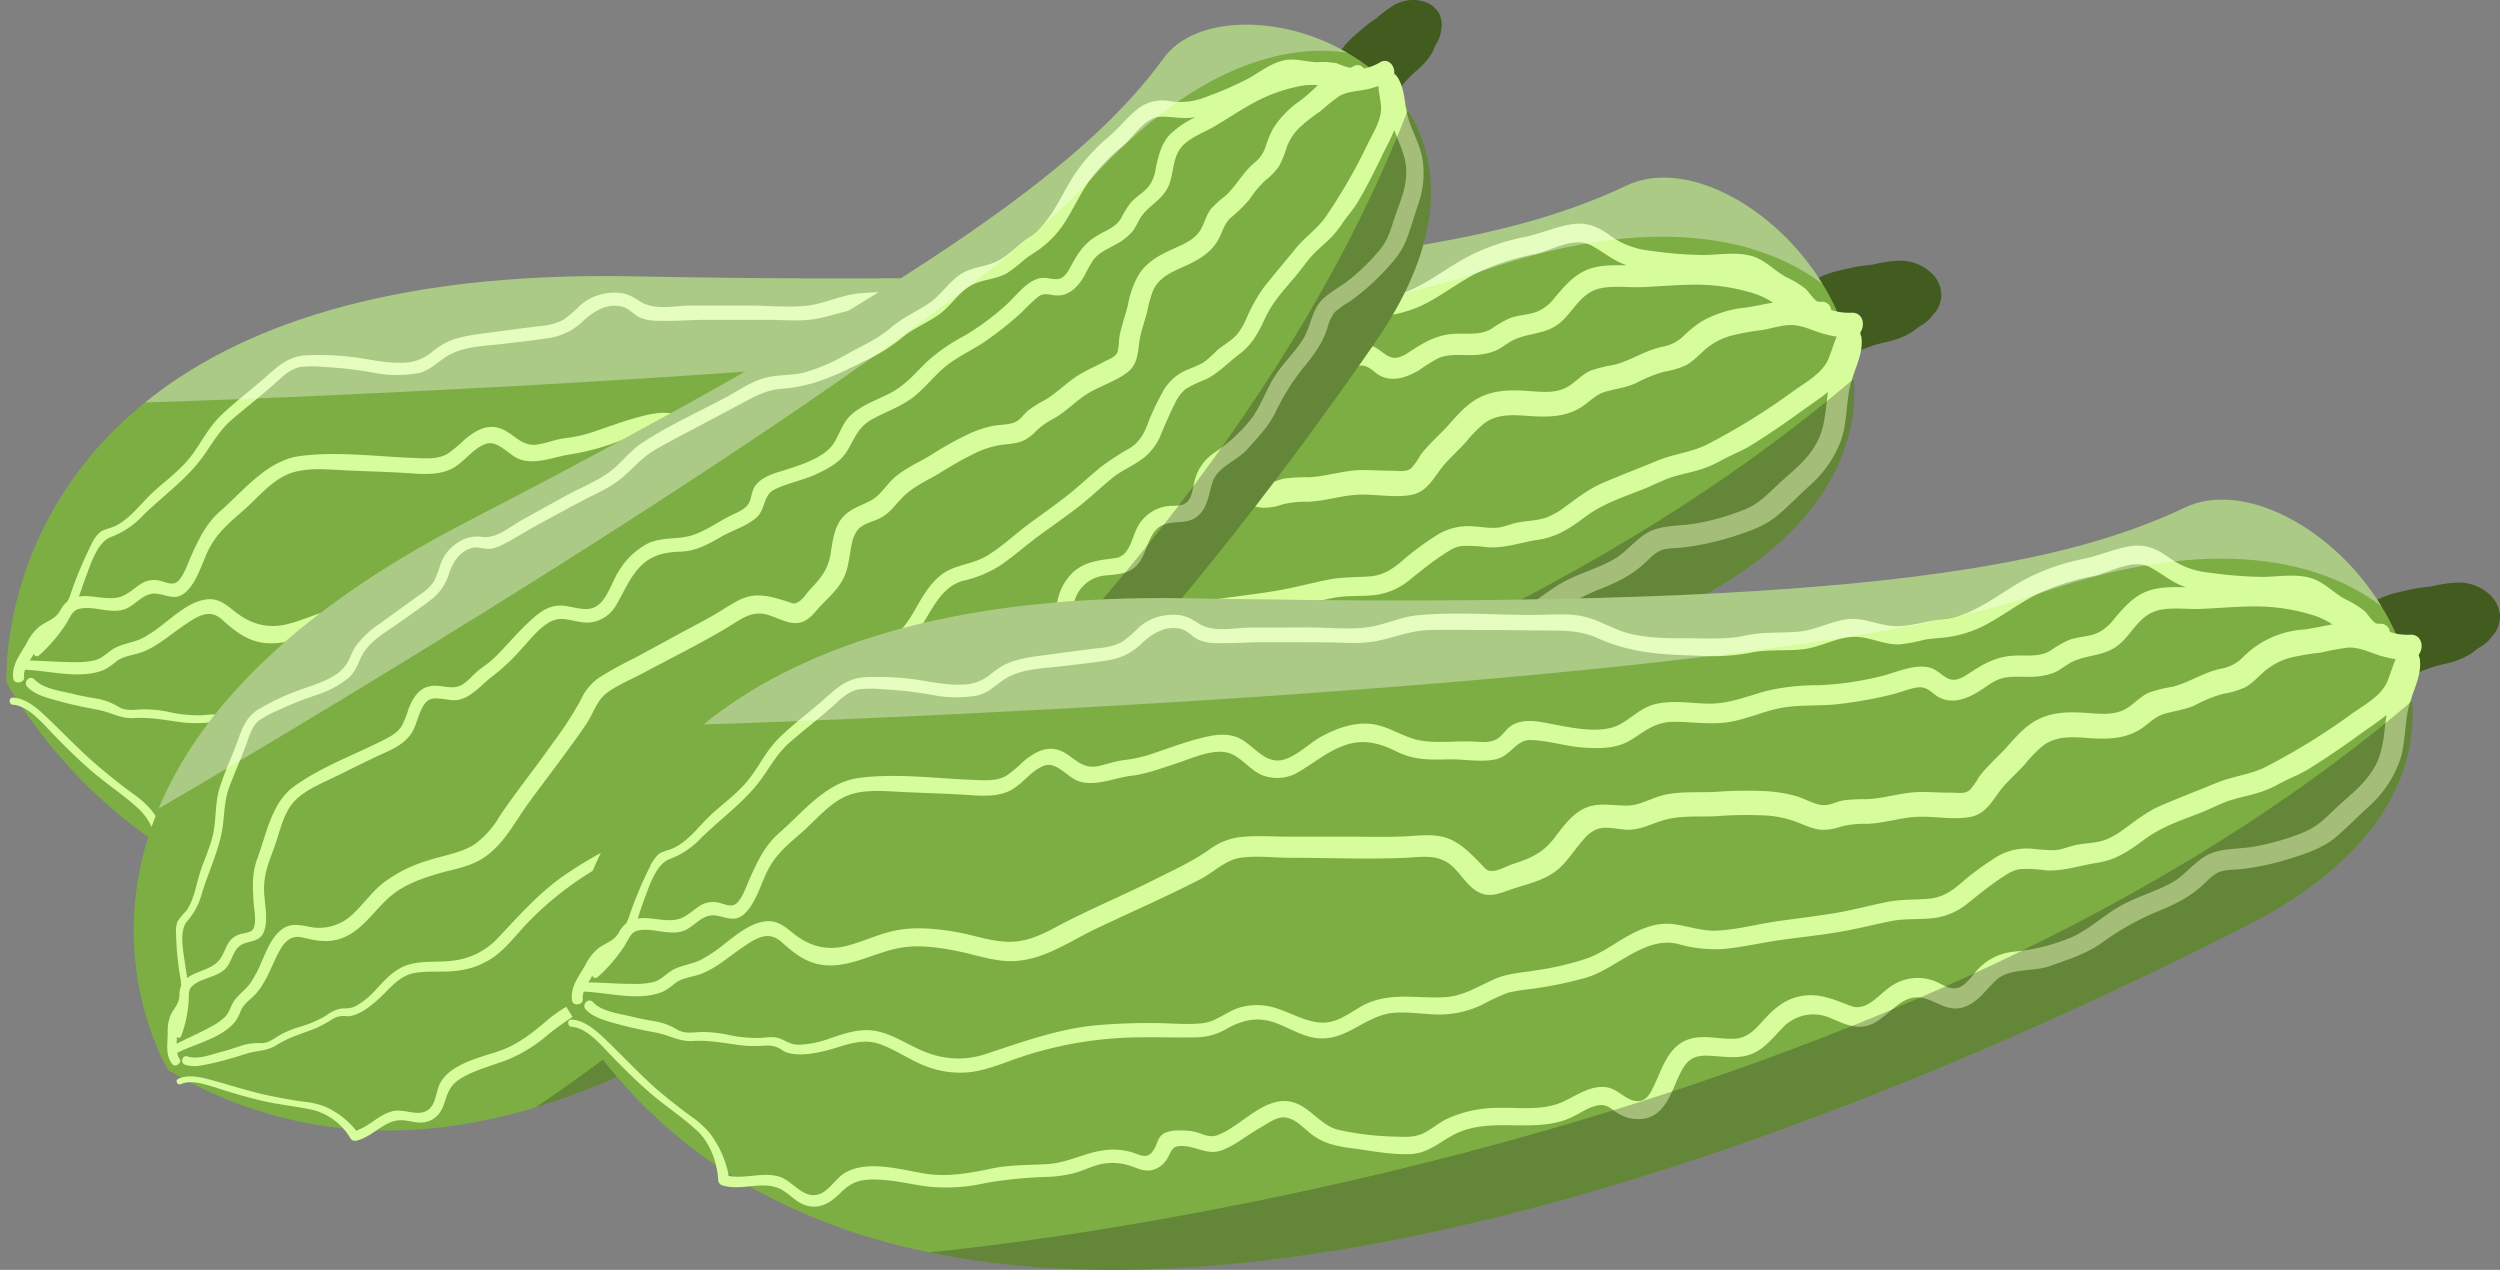
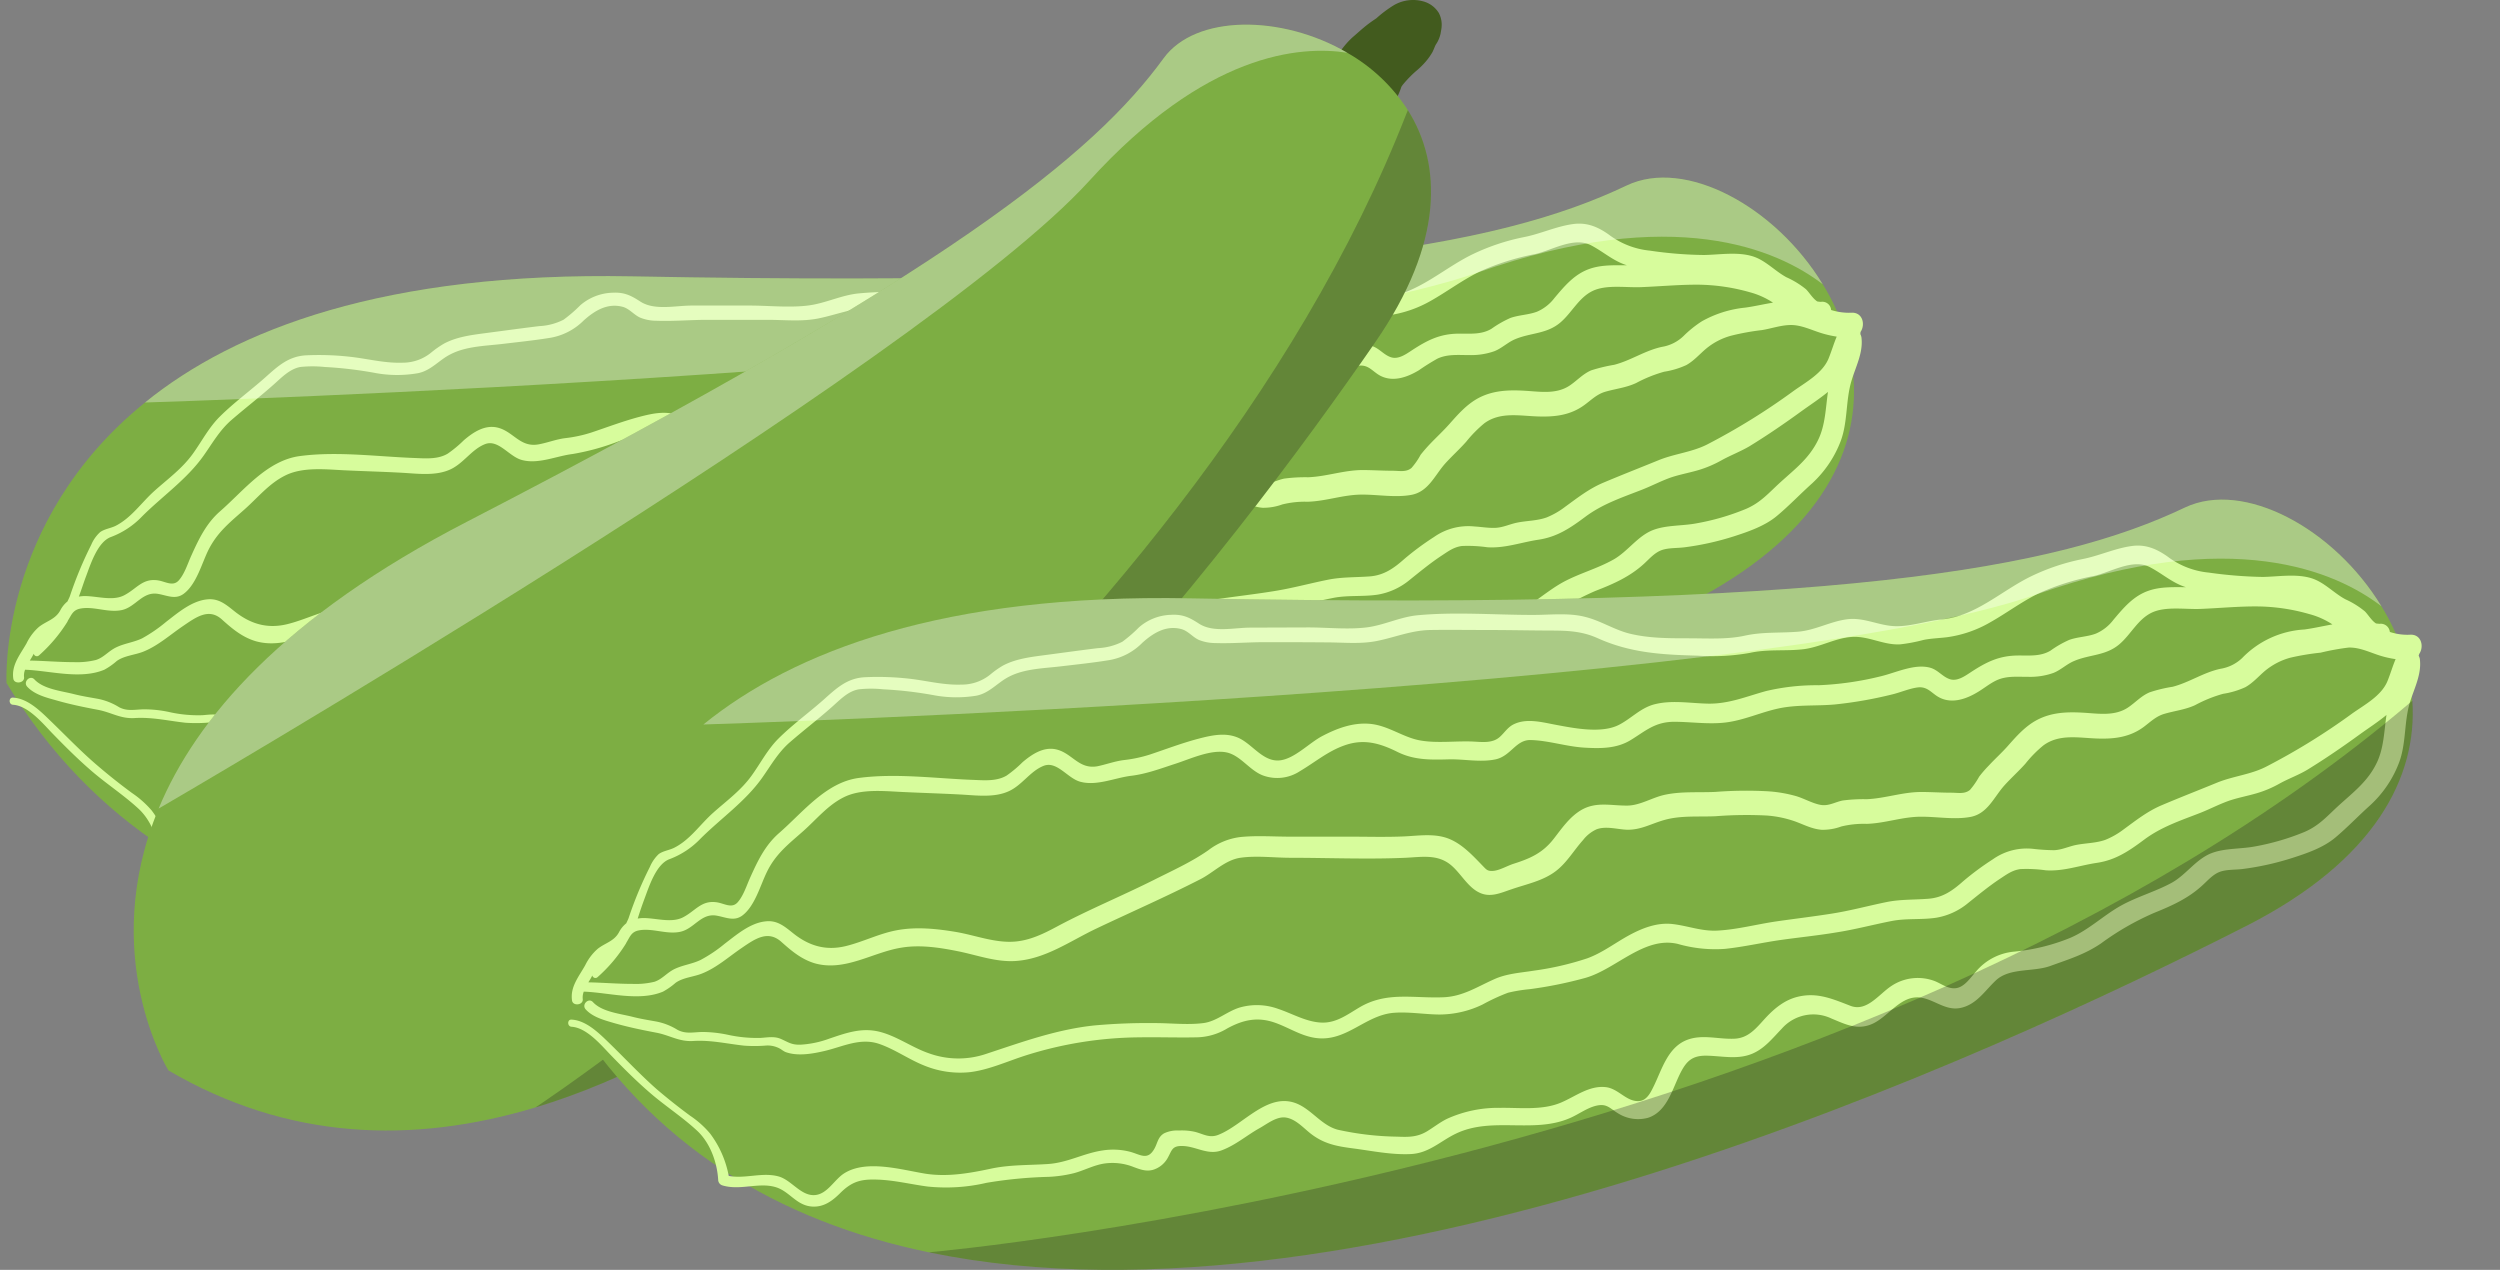
<svg xmlns="http://www.w3.org/2000/svg" width="63" height="32" viewBox="0 0 63 32" fill="none">
  <rect x="0" y="0" width="63" height="32" fill="#808080" stroke="none" />
  <g id="Layer 2">
    <g id="OBJECT">
-       <path id="Vector" d="M48.727 7.919a.75.75 0 0 0 .196-.487.78.78 0 0 0-.212-.512 1.15 1.15 0 0 0-.877-.35 3.5 3.5 0 0 0-.635.097c-.153.017-.306.032-.458.063s-.299.068-.444.1c-.32.081-.622.225-.888.423a1.14 1.14 0 0 0-.444.515c-.099.22-.118.467-.054.7.057.176.151.338.276.475.163.177.516.343.762.315.212-.007.42-.063.605-.165q.146-.093.272-.208l.044-.04q.035-.022.072-.041.264-.108.542-.174.18-.035.352-.098.189-.066.36-.173c.05-.034.096-.075.144-.11s.077-.05.117-.074a.9.9 0 0 0 .222-.199l-.013.018.018-.022a3 3 0 0 0 .105-.138z" fill="#425b1e" />
      <path id="Vector_2" d="M42.525 15.223c-6.492 3.304-22.136 10.505-33.176 8.225-3.79-.777-7.032-2.68-9.184-6.235 0 0-.236-4.062 3.49-7.07C5.93 8.297 9.704 6.847 15.917 6.964c16.36.311 21.868-.76 25.076-2.29 1.473-.7 3.746.525 4.94 2.489.449.719.715 1.536.777 2.381.133 1.91-.921 4.02-4.185 5.679" fill="#7dae43" />
      <path id="Vector_3" d="M46.886 8.365c.127-.19.052-.504-.236-.484a1.5 1.5 0 0 1-.506-.069.222.222 0 0 0-.258-.205 1 1 0 0 1-.09-.01c-.111-.07-.199-.222-.284-.307a2.2 2.2 0 0 0-.492-.302c-.3-.162-.537-.438-.87-.534-.38-.111-.817-.035-1.208-.028a10 10 0 0 1-1.365-.11 2.04 2.04 0 0 1-1.036-.405c-.272-.193-.548-.31-.888-.266-.431.055-.836.252-1.263.333-.437.088-.861.23-1.263.421-.757.362-1.41 1.017-2.277 1.099-.375.035-.776.175-1.153.17-.427-.007-.802-.234-1.24-.174-.436.06-.799.28-1.227.315-.46.036-.888 0-1.34.1s-.953.066-1.429.066c-.498 0-.998 0-1.485-.122-.384-.099-.722-.32-1.103-.417-.423-.111-.899-.049-1.332-.05-.954 0-1.94-.082-2.891.007-.444.04-.851.254-1.294.307-.48.058-.985 0-1.468 0h-1.453c-.414 0-.94.132-1.299-.101-.247-.161-.415-.24-.717-.222a1.3 1.3 0 0 0-.796.316q-.196.198-.42.363a1.5 1.5 0 0 1-.612.162c-.474.058-.945.123-1.418.185-.333.044-.681.095-.98.254a2.4 2.4 0 0 0-.32.222c-.204.17-.46.261-.725.261-.418.015-.8-.08-1.21-.135a7 7 0 0 0-1.22-.051c-.445.023-.71.268-1.03.554-.374.333-.792.636-1.148.99-.28.277-.456.626-.684.942-.27.372-.62.623-.958.925-.337.301-.585.683-.986.887-.124.061-.279.077-.39.159a.9.9 0 0 0-.223.318q-.315.627-.538 1.295c-.018.047-.041.088-.06.132a.7.7 0 0 0-.18.222c-.124.232-.35.27-.542.422-.13.115-.235.256-.31.412-.163.288-.383.544-.334.888.021.152.291.118.271-.037a.4.4 0 0 1 .026-.186c.622.023 1.393.253 1.997 0a1.7 1.7 0 0 0 .316-.222c.193-.135.45-.148.666-.233.371-.149.665-.417.998-.644.333-.226.657-.469.99-.161.256.23.51.443.851.543.759.21 1.45-.277 2.176-.396.48-.077.983 0 1.453.098.47.097.939.27 1.425.24.75-.05 1.364-.499 2.022-.812.878-.418 1.768-.805 2.635-1.249.333-.17.624-.486 1.006-.54.407-.06.851-.007 1.26 0 .965 0 1.94.043 2.903 0 .413-.02.811-.098 1.152.19.246.208.418.554.716.692.276.13.54 0 .806-.089.385-.132.797-.21 1.124-.465.275-.214.444-.517.678-.777a.9.9 0 0 1 .34-.268c.236-.088.513 0 .756.011.357.009.617-.152.95-.246.417-.118.86-.076 1.29-.096q.644-.048 1.288-.016.352.025.688.137c.233.081.45.202.7.222q.256.003.495-.084.316-.078.64-.068c.472-.014.907-.183 1.383-.18.398 0 .835.08 1.229.007.437-.08.592-.502.863-.8.17-.187.357-.355.524-.544q.203-.253.453-.46c.405-.297.897-.185 1.364-.172.425.013.813-.033 1.165-.294.179-.132.314-.273.533-.333.262-.074.511-.099.762-.215q.337-.181.705-.285.293-.045.561-.168c.196-.11.333-.275.502-.416.184-.152.399-.263.63-.325q.38-.095.769-.14c.233-.037.462-.119.699-.128.28-.012.537.121.799.202q.192.06.391.09c-.075.176-.127.36-.206.554-.153.37-.57.592-.881.815a16.6 16.6 0 0 1-2.184 1.352c-.383.193-.82.23-1.22.394-.465.19-.937.374-1.4.57-.356.152-.636.374-.948.6a2 2 0 0 1-.47.271c-.241.087-.5.081-.748.132-.188.039-.353.123-.547.131-.175.007-.352-.025-.526-.035a1.5 1.5 0 0 0-1.017.265 7 7 0 0 0-.749.554c-.26.231-.511.411-.868.439-.358.027-.702.013-1.056.084-.469.094-.928.222-1.402.294-.455.073-.914.125-1.37.192-.496.072-.993.206-1.495.233-.398.021-.741-.12-1.127-.165s-.761.1-1.102.286c-.34.186-.676.444-1.054.58q-.652.215-1.332.306c-.346.058-.695.075-1.02.223-.423.19-.785.429-1.263.45-.76.033-1.435-.154-2.127.256-.286.171-.561.38-.911.383-.395 0-.762-.222-1.126-.345a1.58 1.58 0 0 0-.973-.037c-.32.097-.587.352-.92.393-.396.049-.814 0-1.214 0a15 15 0 0 0-1.52.059c-.953.097-1.819.415-2.722.711a2.18 2.18 0 0 1-1.467-.01c-.429-.15-.82-.445-1.262-.548s-.838.044-1.242.18q-.347.127-.715.144c-.234.007-.307-.062-.499-.145-.16-.07-.333-.038-.499-.026a3.3 3.3 0 0 1-.85-.082 3 3 0 0 0-.611-.066c-.231 0-.422.06-.64-.053a1.6 1.6 0 0 0-.516-.208c-.208-.038-.413-.069-.618-.121-.314-.081-.768-.124-.999-.37-.111-.123-.295.06-.183.182.176.191.457.268.697.334.358.105.716.179 1.083.248.341.064.568.23.927.208.444-.027.845.07 1.28.118q.264.018.53 0a.63.63 0 0 1 .4.09 1 1 0 0 0 .106.065c.31.121.703.048 1.017-.027.45-.111.882-.333 1.353-.172.401.136.759.398 1.158.549.359.145.748.2 1.133.16.465-.056.915-.261 1.358-.405A9.7 9.7 0 0 1 14.646 18c.474-.008.948.011 1.422 0 .28-.004.552-.083.79-.229.397-.215.757-.292 1.19-.143.35.121.654.333 1.025.386.785.111 1.252-.581 1.989-.633.376-.027.75.04 1.126.044.381 0 .758-.087 1.1-.254q.31-.171.64-.296.271-.064.548-.089.714-.093 1.408-.287c.77-.222 1.476-1.053 2.32-.855.385.111.786.154 1.185.127.482-.049.954-.161 1.432-.229.457-.063.917-.11 1.373-.185.474-.074.934-.197 1.405-.29.373-.073.749-.025 1.124-.083.298-.051.578-.182.81-.378.262-.21.504-.41.785-.597.171-.111.31-.222.523-.25a3.5 3.5 0 0 1 .639.032c.444.03.853-.125 1.287-.19.474-.07.81-.299 1.186-.58.432-.321.909-.479 1.407-.673.23-.089.452-.204.682-.292s.506-.135.757-.209q.305-.091.584-.248c.23-.127.48-.222.703-.353.444-.272.888-.576 1.306-.88.222-.16.458-.314.673-.49-.06.41-.065.839-.25 1.214-.221.457-.576.725-.943 1.058-.297.269-.499.517-.877.678a6 6 0 0 1-1.243.362c-.351.068-.75.04-1.087.166-.396.149-.642.543-1.006.747-.406.229-.862.348-1.272.571-.444.245-.825.625-1.296.822-.45.184-.923.3-1.407.345a1.41 1.41 0 0 0-.966.507c-.132.146-.28.375-.485.411-.205.037-.383-.11-.555-.177a1.2 1.2 0 0 0-1.095.128c-.308.205-.614.653-1.018.499-.444-.168-.83-.345-1.316-.234-.339.076-.6.288-.83.537-.231.248-.422.504-.777.523-.402.023-.817-.12-1.207.032-.48.19-.624.73-.83 1.151-.084.174-.183.393-.404.39-.306 0-.5-.322-.819-.353-.413-.041-.753.234-1.11.39-.477.202-1.04.125-1.545.133a3.1 3.1 0 0 0-1.343.282c-.177.089-.333.213-.5.313-.245.145-.463.143-.74.131a7.3 7.3 0 0 1-1.501-.175c-.382-.101-.62-.444-.961-.624-.77-.394-1.412.512-2.06.758-.223.082-.377-.031-.585-.082a1.6 1.6 0 0 0-.399-.032.8.8 0 0 0-.375.072c-.155.094-.162.24-.24.383-.17.31-.352.153-.607.083a1.7 1.7 0 0 0-.69-.037c-.481.068-.888.31-1.383.343-.474.032-.944.017-1.412.117-.554.118-1.12.221-1.688.13-.597-.097-1.477-.359-2.035-.01-.245.155-.415.507-.716.548-.372.052-.608-.375-.945-.469-.414-.11-.839.07-1.254-.012a2.54 2.54 0 0 0-.47-1.07 2.5 2.5 0 0 0-.499-.443 15 15 0 0 1-.853-.677c-.418-.354-.791-.746-1.184-1.125-.256-.248-.582-.58-.96-.6-.112-.007-.112.173 0 .18.373.023.728.443.97.697.333.343.666.677 1.032.99s.802.6 1.164.935c.326.302.504.795.528 1.236a.15.15 0 0 0 .111.142c.444.133.904-.084 1.332.04.362.105.529.473.94.493.288.013.498-.147.693-.34.295-.293.521-.356.935-.341.434.015.843.12 1.272.176.494.05.993.018 1.477-.094a11 11 0 0 1 1.56-.15q.331-.015.65-.096c.267-.072.505-.206.778-.244.243-.031.49 0 .717.09.162.06.319.121.492.072a.62.62 0 0 0 .367-.294c.111-.192.111-.31.362-.307.353 0 .645.242.999.11.341-.12.635-.38.95-.554.201-.11.443-.314.684-.272.24.043.423.254.604.396.34.268.665.327 1.081.382.48.062.966.166 1.454.141.455-.022.741-.325 1.13-.513.914-.443 1.978.012 2.896-.401.21-.095.423-.254.649-.305.262-.06.332.066.534.187a.96.96 0 0 0 .77.119c.489-.161.615-.754.827-1.156.143-.274.286-.406.611-.41.402 0 .8.111 1.186-.048.311-.134.512-.392.74-.63a1.06 1.06 0 0 1 1.254-.258c.355.145.654.304 1.034.133s.666-.646 1.099-.666c.398-.015.7.348 1.11.268.409-.08.617-.433.901-.697.349-.325.941-.206 1.375-.364.458-.168.87-.29 1.278-.572.414-.303.861-.56 1.332-.764.456-.176.874-.36 1.233-.692.13-.121.26-.27.429-.333.17-.064.392-.05.575-.073a7 7 0 0 0 1.257-.279c.366-.118.776-.26 1.076-.51.3-.249.59-.554.888-.821.324-.298.573-.668.727-1.08.175-.477.12-1.013.266-1.501.105-.357.303-.718.252-1.102a.3.3 0 0 0-.028-.082.3.3 0 0 0 .005-.054M2.165 14.533c.118-.316.294-.876.629-1 .297-.111.565-.288.784-.517.514-.514 1.131-.936 1.554-1.535.222-.314.405-.64.699-.895.346-.3.711-.58 1.057-.888.202-.177.404-.397.678-.45q.308-.032.617 0 .655.035 1.3.156c.348.061.704.061 1.052 0 .333-.068.53-.333.82-.477.393-.203.877-.209 1.307-.26.402-.048.81-.09 1.209-.155a1.56 1.56 0 0 0 .838-.436c.27-.242.59-.444.975-.346.174.043.287.203.45.275.13.052.269.078.409.078.428.016.864-.024 1.292-.023h1.512c.43 0 .86.05 1.284-.037.455-.093.856-.264 1.332-.273s.97 0 1.455 0 .958.009 1.437.01c.48.003.877-.006 1.318.193.84.377 1.63.418 2.538.444.433.035.87.016 1.298-.056.454-.1.888-.04 1.347-.092.433-.049.834-.3 1.27-.312.402-.01.776.214 1.179.189a4 4 0 0 0 .585-.111c.196-.04.391-.042.589-.068.38-.051.747-.177 1.08-.368.41-.232.785-.515 1.209-.725.453-.207.93-.358 1.419-.451.426-.097.976-.444 1.406-.222.324.169.555.394.905.504-.317 0-.64-.015-.94.09-.383.134-.629.431-.882.73a1.1 1.1 0 0 1-.444.35c-.221.082-.456.081-.673.159a2.7 2.7 0 0 0-.472.27c-.258.157-.554.12-.84.124-.464.006-.776.165-1.157.413-.153.1-.35.245-.539.181-.19-.063-.3-.237-.503-.29-.397-.103-.867.133-1.251.222a7.7 7.7 0 0 1-1.554.222 5.4 5.4 0 0 0-1.323.147c-.49.133-.928.322-1.443.315-.444 0-.9-.093-1.341.01-.372.087-.6.359-.924.527-.434.222-1.122.085-1.58 0-.332-.062-.73-.174-1.059-.02-.16.074-.233.206-.356.32-.175.162-.42.135-.646.123-.45-.025-.929.048-1.371-.031-.443-.079-.816-.39-1.296-.422-.41-.026-.802.121-1.159.309-.332.172-.7.572-1.073.615-.423.048-.69-.405-1.04-.564-.325-.148-.685-.068-1.017.019-.415.11-.816.263-1.22.398a3.4 3.4 0 0 1-.657.14c-.23.03-.444.116-.666.156-.476.086-.639-.34-1.053-.427-.314-.066-.604.129-.83.323a3 3 0 0 1-.407.338c-.236.141-.53.123-.794.111-.963-.033-1.975-.177-2.933-.05-.828.111-1.412.87-2.006 1.389-.353.307-.54.704-.73 1.124-.089.197-.168.457-.314.62s-.333.03-.52 0c-.397-.062-.54.215-.861.378-.298.151-.693.01-1.015.017q-.06.003-.122.013c.061-.159.114-.33.178-.502m41.816-6.78a2.8 2.8 0 0 0-1.093.344 2.8 2.8 0 0 0-.463.372c-.149.144-.339.24-.544.273-.431.093-.783.344-1.203.452q-.295.049-.58.14c-.214.092-.355.258-.544.384-.333.222-.737.154-1.11.131-.414-.025-.812-.015-1.187.183-.293.157-.513.407-.73.652-.153.173-.325.332-.483.497a4 4 0 0 0-.244.28q-.096.179-.23.332c-.133.111-.296.073-.464.071-.253 0-.506-.016-.757-.018-.48 0-.912.163-1.383.182a4 4 0 0 0-.606.034c-.192.04-.352.145-.555.11-.201-.034-.411-.16-.617-.221a3.4 3.4 0 0 0-.69-.12q-.672-.037-1.343.014c-.42.02-.855-.017-1.268.072-.333.07-.636.277-.972.273-.403 0-.77-.103-1.14.111-.297.175-.49.463-.697.728-.277.357-.585.493-1.012.628-.156.05-.355.17-.517.18s-.168-.037-.28-.152c-.238-.247-.495-.52-.818-.654-.35-.145-.741-.084-1.11-.066-.493.024-.992.008-1.485.009h-1.417q-.63-.027-1.26.008a1.66 1.66 0 0 0-.803.333c-.427.298-.912.515-1.377.748-.806.406-1.64.75-2.44 1.175-.334.177-.667.344-1.048.377-.498.044-.999-.155-1.487-.24s-1.01-.138-1.51-.044c-.443.084-.84.291-1.272.398-.5.123-.927 0-1.331-.322-.214-.17-.4-.333-.69-.302-.39.038-.738.338-1.034.566a3.8 3.8 0 0 1-.603.415c-.206.1-.434.125-.642.222-.209.096-.322.262-.527.325a2 2 0 0 1-.555.054c-.37 0-.738-.033-1.11-.04q.036-.054.067-.11l.034-.062a.08.08 0 0 0 .097.061.1.1 0 0 0 .036-.02q.417-.37.712-.842l.018-.039c.083-.127.117-.256.299-.295.342-.072.71.111 1.06.034.349-.078.519-.474.91-.407.235.04.444.156.656-.01.312-.24.444-.75.61-1.09.228-.455.54-.697.911-1.027.333-.294.618-.652 1.021-.853.436-.222 1.011-.159 1.484-.135.472.023.967.035 1.45.062.4.021.86.09 1.237-.085.333-.155.534-.503.869-.635s.601.305.92.396c.416.12.877-.098 1.289-.148q.576-.098 1.123-.306c.366-.118.895-.367 1.286-.282.352.078.577.459.92.584a1.04 1.04 0 0 0 .922-.111c.377-.222.703-.503 1.124-.651.486-.172.887-.057 1.331.165.41.205.83.2 1.278.188.393-.011.806.083 1.193 0 .37-.078.512-.498.888-.488.444.013.887.165 1.343.191.408.025.816.03 1.174-.19.38-.231.61-.457 1.089-.46.444 0 .887.072 1.331.013s.863-.253 1.305-.35c.467-.1.942-.058 1.415-.099q.73-.075 1.442-.254c.212-.05.444-.153.655-.176.248-.028.347.16.547.26.322.159.68.026.964-.147q.225-.157.463-.29c.255-.12.532-.089.806-.09.215.006.428-.027.63-.098.19-.075.333-.222.52-.301.397-.168.798-.128 1.145-.424.285-.243.458-.62.804-.79s.842-.083 1.227-.099c.484-.019.967-.065 1.45-.062.437.006.87.07 1.289.19.208.055.406.144.586.263-.224.035-.469.094-.7.125" fill="#d7fc9c" />
      <path id="Vector_4" opacity=".35" d="M45.933 7.163c-1.14-.872-3.746-2.034-8.665-.305-7.085 2.483-33.614 3.285-33.614 3.285 2.277-1.846 6.05-3.296 12.263-3.179 16.36.311 21.867-.76 25.076-2.29 1.472-.7 3.746.525 4.94 2.489" fill="#fff" />
-       <path id="Vector_5" opacity=".28" d="M42.524 15.223C36.032 18.527 20.39 25.728 9.35 23.448c0 0 23.392-2.044 37.303-13.85.022-.016.043-.037.064-.054.127 1.91-.927 4.02-4.192 5.679" fill="#231f20" />
      <path id="Vector_6" d="M36.312.774A.63.63 0 0 0 36.26.33a.66.66 0 0 0-.36-.285.96.96 0 0 0-.785.092 3 3 0 0 0-.43.324c-.11.073-.213.146-.312.229-.1.083-.194.17-.291.252a2.1 2.1 0 0 0-.483.665.96.96 0 0 0-.119.555.87.87 0 0 0 .239.537c.113.107.247.189.394.239a.9.9 0 0 0 .686-.071c.153-.09.284-.215.38-.364q.069-.125.117-.26l.016-.048c.006-.015.024-.04.037-.058q.153-.186.333-.344a2 2 0 0 0 .222-.213q.113-.125.196-.271.033-.07.061-.141c.02-.047.038-.067.057-.1a.8.8 0 0 0 .088-.237V.85.826c.008-.043.016-.088.023-.143a1 1 0 0 0-.018.091" fill="#425b1e" />
      <path id="Vector_7" d="M34.653 8.629c-3.466 5.016-12.118 16.555-21.159 19.278-3.107.934-6.249.828-9.25-.933 0 0-1.792-2.898-.246-6.599.943-2.267 3.14-4.837 7.766-7.226 12.173-6.291 15.804-9.268 17.56-11.681.803-1.103 2.967-1.11 4.63-.136.617.35 1.14.846 1.524 1.443.855 1.357.92 3.33-.825 5.854" fill="#7dae43" />
-       <path id="Vector_8" d="M35.134 1.838c.018-.19-.163-.392-.366-.262q-.188.111-.4.15a.19.19 0 0 0-.203-.08.2.2 0 0 0-.07.032.4.4 0 0 1-.07.03 1.7 1.7 0 0 1-.333-.112 1.9 1.9 0 0 0-.484-.029c-.285 0-.57-.11-.853-.046-.325.07-.617.3-.901.461a9 9 0 0 1-1.048.456c-.292.122-.612.16-.925.111a1 1 0 0 0-.758.157c-.296.213-.516.52-.797.752a4.5 4.5 0 0 0-.76.814c-.415.567-.635 1.31-1.241 1.716-.262.175-.505.444-.777.585-.317.165-.683.147-.982.366-.298.218-.48.523-.776.719-.326.21-.654.351-.95.608-.294.256-.673.428-1.024.618a5 5 0 0 1-1.143.502c-.322.08-.658.05-.979.132-.353.09-.681.322-.998.493-.705.379-1.462.714-2.127 1.157-.312.209-.526.526-.832.743-.332.234-.725.39-1.08.583l-1.079.596c-.304.165-.638.472-.998.444a.86.86 0 0 0-.617.123 1.07 1.07 0 0 0-.46.555 3 3 0 0 1-.163.431c-.101.147-.233.27-.386.362q-.486.348-.97.701-.362.236-.622.58a2 2 0 0 0-.145.288.95.95 0 0 1-.433.474c-.303.177-.621.258-.947.382q-.479.181-.92.443c-.319.196-.414.482-.536.818-.144.396-.333.785-.452 1.186-.095.315-.085.644-.129.968-.05.382-.208.706-.333 1.062-.124.356-.157.736-.373 1.045a2 2 0 0 0-.222.272.8.8 0 0 0-.035.323q.016.588.12 1.168c.006.041 0 .08.009.12a.6.6 0 0 0-.044.24c0 .221-.15.338-.231.525a1.1 1.1 0 0 0-.065.427c0 .277-.064.555.111.785.077.104.262-.029.186-.134a.3.3 0 0 1-.056-.148c.467-.232 1.127-.37 1.467-.794q.088-.136.144-.289c.089-.177.274-.288.4-.438.214-.258.333-.575.475-.87s.301-.601.673-.514c.28.067.555.128.843.061.643-.147.957-.782 1.443-1.158.321-.249.724-.392 1.11-.507.384-.116.79-.165 1.136-.387.532-.333.805-.911 1.166-1.404.48-.658.98-1.297 1.442-1.97.178-.258.267-.606.526-.798.277-.207.625-.344.928-.507.71-.383 1.442-.74 2.135-1.158.298-.178.555-.396.925-.32.264.056.529.24.803.223.255-.015.4-.213.555-.386.23-.251.502-.473.642-.791.118-.268.123-.555.191-.84a.8.8 0 0 1 .143-.332c.14-.159.38-.201.563-.294.265-.134.394-.357.6-.555.26-.254.605-.4.913-.585q.455-.292.942-.526.27-.123.562-.173c.204-.033.412-.03.603-.118.126-.065.24-.153.333-.259q.202-.181.444-.305c.342-.199.595-.496.946-.682.294-.157.647-.276.908-.485.29-.233.236-.606.317-.935.05-.205.121-.403.17-.609q.048-.267.15-.519c.18-.38.587-.495.936-.666.319-.16.586-.348.741-.681.078-.169.122-.326.259-.46q.257-.21.476-.46.176-.27.408-.492.196-.151.343-.351.129-.243.204-.507a1.4 1.4 0 0 1 .333-.49q.243-.217.513-.399.222-.2.465-.374c.202-.12.444-.124.665-.168q.166-.032.325-.091c.014.16.05.317.067.488.036.333-.183.666-.324.952q-.463.972-1.072 1.862c-.205.296-.511.498-.739.776-.266.327-.54.65-.803.978q-.277.384-.46.82-.088.21-.231.387c-.142.16-.333.259-.498.396a3 3 0 0 1-.351.313q-.196.1-.402.179c-.28.115-.508.329-.642.6a6 6 0 0 0-.333.705c-.099.272-.213.504-.465.665a7 7 0 0 0-.743.482c-.309.256-.597.531-.917.776-.32.246-.622.458-.933.688-.333.251-.649.549-1.007.767-.285.175-.594.208-.897.333s-.52.376-.698.649-.32.595-.545.848q-.393.417-.856.755c-.232.18-.484.333-.666.567-.236.31-.407.63-.751.836-.546.333-1.118.458-1.464 1.037-.144.24-.262.504-.519.645-.29.159-.649.14-.967.195-.276.04-.532.166-.732.36-.197.198-.291.493-.52.657-.273.193-.6.326-.888.483a12 12 0 0 0-1.097.65c-.666.45-1.174 1.03-1.72 1.608a1.83 1.83 0 0 1-1.087.576c-.375.061-.777 0-1.147.101-.371.101-.6.366-.843.627q-.205.234-.472.4c-.169.097-.251.076-.425.09a.9.9 0 0 0-.377.181q-.312.18-.66.279-.247.074-.477.194c-.168.094-.286.213-.492.216a1.4 1.4 0 0 0-.463.052q-.249.086-.504.158c-.264.065-.614.214-.887.124-.133-.044-.193.162-.062.209.206.072.443.015.65-.029.304-.067.599-.154.895-.249.278-.088.512-.057.767-.222.314-.196.649-.286.99-.423q.201-.092.389-.211a.53.53 0 0 1 .333-.093 1 1 0 0 0 .103.006c.277-.035.537-.246.739-.426.29-.26.517-.597.928-.666.35-.06.717-.008 1.073-.057.32-.037.628-.15.895-.333.32-.222.57-.555.839-.841a8.2 8.2 0 0 1 1.961-1.51c.347-.194.703-.37 1.047-.568.204-.114.374-.28.491-.483.207-.316.444-.517.82-.58.305-.049.614-.015.909-.123.623-.23.69-.928 1.212-1.26.266-.17.569-.27.847-.416a2.1 2.1 0 0 0 .71-.625 4 4 0 0 1 .353-.473q.174-.155.368-.284.488-.356.923-.777c.478-.472.665-1.364 1.368-1.553a2.9 2.9 0 0 0 .924-.381c.333-.222.638-.498.964-.739.326-.24.628-.45.937-.683.308-.235.609-.518.918-.777.248-.203.543-.317.796-.51.2-.156.353-.364.444-.6.11-.26.21-.503.34-.753a1 1 0 0 1 .287-.393q.232-.137.483-.23c.333-.155.58-.433.874-.653.32-.24.476-.544.641-.9.19-.41.478-.716.768-1.057.134-.158.252-.333.387-.487.135-.155.317-.301.474-.455a2.4 2.4 0 0 0 .333-.416c.118-.167.27-.335.381-.524.222-.377.422-.777.61-1.17.1-.205.214-.413.301-.628.119.327.287.644.301.992.017.428-.136.766-.274 1.157-.111.316-.16.579-.376.848q-.346.421-.771.763c-.232.19-.537.332-.734.554-.233.269-.257.656-.444.952-.208.333-.497.6-.709.928-.231.357-.36.789-.628 1.12-.257.316-.56.59-.898.816a1.19 1.19 0 0 0-.51.758c-.04.16-.056.388-.194.497-.137.109-.326.068-.482.092a1 1 0 0 0-.755.532c-.146.273-.193.724-.555.776-.394.054-.747.077-1.061.352-.205.195-.344.45-.398.727-.069.266-.11.54-.363.694-.287.177-.649.238-.876.505-.279.333-.169.787-.152 1.178.006.162.02.363-.144.449-.222.117-.496-.038-.743.065-.32.136-.461.473-.665.732-.27.339-.716.507-1.084.714a2.6 2.6 0 0 0-.877.742c-.095.137-.159.289-.244.43-.122.206-.284.29-.493.392a6 6 0 0 1-1.176.469c-.32.077-.634-.084-.956-.077-.724.017-.836.94-1.22 1.38-.128.147-.29.127-.465.172q-.162.048-.305.136a.65.65 0 0 0-.248.202c-.077.132-.023.242-.024.377 0 .296-.198.254-.413.304-.19.046-.368.13-.524.249-.333.24-.532.581-.888.803s-.689.388-.993.648c-.361.308-.735.611-1.191.77-.479.165-1.232.323-1.504.803-.119.211-.103.537-.308.688-.253.185-.597-.034-.888.032-.35.081-.59.384-.929.49a2.1 2.1 0 0 0-.776-.6 2 2 0 0 0-.544-.127c-.303-.04-.6-.097-.899-.159-.444-.095-.879-.235-1.32-.357-.286-.08-.665-.195-.947-.06-.087.042-.015.173.072.133.285-.132.716.04 1 .127.38.12.761.232 1.153.317s.83.123 1.23.222c.373.115.69.364.888.7a.13.13 0 0 0 .135.061c.38-.079.633-.422 1-.503.306-.067.576.138.887-.012.222-.104.308-.306.375-.527.1-.333.243-.468.555-.622.311-.154.665-.249 1.006-.377.384-.16.739-.383 1.05-.659q.52-.405 1.09-.733.24-.143.444-.333c.166-.16.288-.353.477-.49.166-.121.36-.197.564-.222a.64.64 0 0 0 .392-.142.52.52 0 0 0 .153-.363c0-.185-.044-.272.144-.37.262-.138.571-.08.784-.315s.318-.534.478-.79c.104-.165.2-.407.396-.472.196-.066.412.017.602.05.357.062.617-.023.949-.15.38-.145.776-.263 1.127-.475.326-.198.417-.535.63-.828.496-.688 1.46-.776 1.972-1.45.116-.154.21-.355.356-.483.169-.148.275-.085.468-.075a.8.8 0 0 0 .614-.222c.296-.314.153-.8.149-1.182 0-.26.05-.413.287-.544.294-.163.636-.236.853-.51.178-.222.222-.492.296-.758a.89.89 0 0 1 .82-.69c.32-.034.603-.036.815-.314.212-.277.234-.74.546-.925.287-.17.653-.023.926-.247.273-.225.284-.565.387-.872.128-.379.612-.528.868-.817.256-.29.525-.555.714-.93q.276-.585.676-1.094c.261-.314.493-.616.625-1.005q.052-.227.184-.419.181-.163.394-.282.44-.316.814-.706c.222-.233.47-.502.59-.805.122-.303.214-.642.323-.957.12-.348.156-.72.105-1.085-.06-.422-.314-.795-.402-1.212-.064-.305-.063-.649-.253-.912a.2.2 0 0 0-.053-.049c-.001-.004-.004-.019-.01-.03M4.65 24.205c-.039-.279-.132-.763.066-.988.174-.201.3-.439.37-.696.174-.582.46-1.14.534-1.748.038-.32.042-.634.158-.939.135-.36.292-.71.426-1.072.078-.21.14-.454.32-.601q.214-.149.454-.249.495-.234 1.018-.404c.28-.092.543-.233.776-.415.222-.183.259-.452.413-.679.21-.305.564-.502.86-.712.276-.195.555-.388.828-.596.212-.166.367-.395.443-.655.102-.286.259-.554.58-.643.146-.038.292.034.443.023a.9.9 0 0 0 .333-.11c.321-.16.626-.362.943-.532.372-.2.743-.404 1.117-.6.318-.166.652-.304.93-.537.298-.251.524-.536.87-.732.344-.195.713-.388 1.073-.578.361-.19.708-.375 1.062-.563.354-.189.644-.355 1.048-.384.769-.057 1.367-.342 2.046-.685.333-.15.647-.342.933-.57.294-.255.64-.384.955-.605s.495-.555.81-.735c.293-.17.654-.15.945-.333a4 4 0 0 0 .389-.305c.13-.111.272-.188.407-.286.259-.19.48-.428.65-.7.209-.334.372-.693.6-1.017q.378-.502.866-.898c.275-.242.544-.714.949-.721.306 0 .569.068.868.011a2.3 2.3 0 0 0-.656.444c-.23.252-.292.568-.36.887a.9.9 0 0 1-.185.434c-.127.147-.303.241-.432.385q-.14.181-.24.386c-.127.222-.358.308-.57.427-.34.19-.507.432-.688.765-.073.134-.16.32-.324.35-.164.028-.315-.057-.487-.015-.333.082-.585.444-.832.666q-.49.447-1.06.784c-.33.172-.64.384-.918.632-.307.292-.555.606-.938.806-.333.175-.7.291-.984.543-.239.212-.297.503-.47.756-.231.332-.793.509-1.163.63-.273.087-.608.162-.79.406-.087.119-.09.245-.135.378-.064.189-.255.268-.426.348-.341.16-.666.406-1.023.523-.357.118-.755.038-1.122.207a1.86 1.86 0 0 0-.73.689c-.174.257-.288.7-.545.88-.293.204-.666-.024-.991 0-.299.02-.532.221-.742.418-.262.245-.497.52-.743.776q-.196.205-.428.366c-.158.11-.279.261-.43.381-.316.252-.607 0-.946.105-.258.076-.394.332-.484.569q-.064.212-.163.411c-.119.198-.342.301-.54.4-.723.36-1.526.656-2.18 1.132-.566.41-.694 1.203-.925 1.822-.137.366-.117.734-.09 1.118.014.18.06.404.016.582-.043.179-.235.156-.382.208-.317.11-.312.374-.485.622-.158.23-.505.283-.74.416-.033.02-.057.04-.084.06q-.035-.217-.068-.444m28.1-21.656a2.4 2.4 0 0 0-.666.69 2.4 2.4 0 0 0-.189.454.85.85 0 0 1-.296.42c-.28.24-.444.566-.707.813a3 3 0 0 0-.37.333c-.121.153-.159.333-.248.5-.155.294-.481.406-.768.54-.315.145-.604.311-.8.608a2.3 2.3 0 0 0-.28.77c-.043.188-.11.37-.157.554q-.042.15-.067.303a1.6 1.6 0 0 1-.04.333c-.052.134-.189.171-.313.236-.187.1-.379.19-.565.29-.354.189-.607.483-.945.685q-.23.117-.435.272c-.126.11-.201.248-.364.305s-.366.045-.543.083q-.286.063-.555.185-.51.24-.985.547c-.302.182-.636.327-.905.555-.213.183-.357.458-.607.59-.299.157-.608.23-.794.538-.148.248-.176.536-.221.814-.062.374-.236.595-.495.866-.096.099-.194.265-.31.333s-.139.041-.266 0c-.274-.086-.573-.185-.863-.154-.318.032-.58.232-.845.391-.354.216-.727.401-1.09.6l-1.042.567q-.476.23-.924.509c-.202.143-.36.337-.461.563q-.318.575-.716 1.1c-.432.62-.91 1.204-1.331 1.835a2.3 2.3 0 0 1-.621.696c-.35.23-.798.284-1.19.415-.408.121-.79.314-1.13.57-.29.236-.503.549-.777.8a1.22 1.22 0 0 1-1.11.291c-.222-.04-.425-.083-.628.052-.272.183-.408.544-.536.829a3 3 0 0 1-.283.541c-.11.157-.27.266-.387.417-.118.15-.132.32-.258.443a1.6 1.6 0 0 1-.385.26c-.271.15-.555.27-.831.412 0-.036.005-.072.005-.111v-.06a.07.07 0 0 0 .062.02.07.07 0 0 0 .049-.044q.16-.437.189-.902v-.036c.009-.127-.017-.235.102-.333.222-.189.567-.203.793-.398.226-.196.194-.555.51-.666.188-.063.388-.062.479-.269.134-.3.025-.729.015-1.045-.014-.427.12-.73.262-1.12.127-.349.195-.727.412-1.036.234-.332.681-.519 1.038-.69.358-.173.727-.36 1.093-.534.303-.143.671-.276.878-.554.18-.244.193-.583.387-.815s.565-.014.835-.074c.354-.078.607-.422.888-.622q.385-.302.705-.673c.222-.234.512-.627.834-.72.29-.083.608.111.911.062a.87.87 0 0 0 .636-.444c.187-.315.317-.65.568-.927.29-.32.633-.396 1.05-.41.386-.013.692-.184 1.017-.372.285-.165.627-.26.879-.474s.178-.57.46-.714c.333-.17.724-.234 1.067-.395.31-.144.612-.303.788-.607.188-.322.268-.58.62-.776.327-.181.68-.3.985-.52.305-.222.535-.531.822-.777.287-.247.666-.42.999-.638q.51-.347.965-.765.195-.207.413-.39c.172-.12.32-.02.506-.027.3-.01.511-.25.652-.492q.1-.205.222-.398c.14-.19.357-.277.555-.388q.242-.122.425-.323c.11-.13.158-.296.263-.428.222-.282.536-.412.674-.77.111-.291.09-.64.278-.901.187-.262.587-.398.865-.562.349-.207.685-.434 1.043-.625.323-.169.668-.294 1.024-.372.175-.043.357-.057.536-.04-.146.143-.3.282-.46.401" fill="#d7fc9c" />
      <path id="Vector_9" opacity=".35" d="M33.953 1.33c-1.187-.188-3.57 0-6.504 3.228-4.23 4.656-23.452 15.818-23.452 15.818.943-2.268 3.141-4.838 7.767-7.227C23.937 6.858 27.567 3.881 29.323 1.468c.804-1.103 2.968-1.106 4.63-.139" fill="#fff" />
      <path id="Vector_10" opacity=".28" d="M34.653 8.629c-3.466 5.016-12.118 16.555-21.159 19.278 0 0 16.416-10.823 21.957-25.066q.014-.033.027-.065c.855 1.356.92 3.33-.825 5.853" fill="#231f20" />
-       <path id="Vector_11" d="M62.804 16.032a.74.74 0 0 0 .196-.49.78.78 0 0 0-.212-.511 1.15 1.15 0 0 0-.877-.35 3.4 3.4 0 0 0-.635.097 5 5 0 0 0-.458.062c-.152.03-.299.069-.444.1-.32.082-.622.226-.888.424a1.15 1.15 0 0 0-.443.513c-.1.22-.119.469-.055.701.057.177.152.339.278.475.162.177.515.343.76.316.212-.007.42-.064.607-.167q.145-.09.27-.207.023-.02.044-.04c.014-.014.047-.03.073-.041q.264-.108.542-.174a2 2 0 0 0 .352-.098q.19-.066.36-.173a2 2 0 0 0 .143-.111q.06-.039.117-.073a.9.9 0 0 0 .228-.2l-.015.02.018-.024c.033-.04.067-.084.111-.136-.024.03-.049.056-.072.087" fill="#425b1e" />
      <path id="Vector_12" d="M56.602 23.336c-6.492 3.302-22.135 10.506-33.176 8.226-3.79-.777-7.032-2.682-9.184-6.235 0 0-.235-4.062 3.49-7.07 2.28-1.846 6.047-3.296 12.26-3.179 16.36.311 21.867-.76 25.076-2.29 1.475-.697 3.75.524 4.943 2.488.448.72.714 1.537.777 2.382.132 1.91-.922 4.019-4.186 5.678" fill="#7dae43" />
      <path id="Vector_13" d="M60.965 16.478c.128-.188.052-.503-.235-.483a1.4 1.4 0 0 1-.506-.07.23.23 0 0 0-.257-.205 1 1 0 0 1-.091-.009c-.111-.069-.198-.222-.283-.306a2.2 2.2 0 0 0-.493-.305c-.299-.162-.537-.437-.869-.534-.382-.111-.819-.034-1.208-.027a11 11 0 0 1-1.365-.11 2.04 2.04 0 0 1-1.037-.405c-.272-.191-.547-.31-.888-.266-.433.056-.838.252-1.265.333q-.657.133-1.263.422c-.756.36-1.41 1.016-2.276 1.097-.375.036-.777.177-1.152.17-.428-.006-.802-.233-1.24-.173-.421.057-.802.278-1.228.312-.46.037-.887 0-1.341.1s-.951.066-1.428.066c-.498 0-.999 0-1.486-.121-.384-.099-.72-.322-1.103-.417-.421-.111-.898-.049-1.331-.051-.954 0-1.94-.081-2.89.008-.444.04-.853.253-1.295.307-.48.058-.985 0-1.467 0l-1.455.005c-.413 0-.937.134-1.298-.1-.247-.16-.414-.241-.718-.222a1.28 1.28 0 0 0-.796.316q-.195.198-.42.363c-.19.096-.398.15-.611.16-.473.058-.945.124-1.417.186-.333.044-.683.095-.981.255q-.17.1-.32.227a1.14 1.14 0 0 1-.724.251c-.419.015-.8-.08-1.21-.136a7 7 0 0 0-1.22-.05c-.444.022-.71.268-1.03.555-.374.332-.792.635-1.147.987-.28.277-.456.628-.685.944-.27.372-.62.623-.958.924-.339.3-.584.684-.987.887-.122.062-.278.078-.39.159a.95.95 0 0 0-.222.32 9.5 9.5 0 0 0-.538 1.294c-.018.047-.04.088-.06.132a.7.7 0 0 0-.181.222c-.123.232-.35.27-.54.422-.13.115-.236.255-.312.411-.161.289-.382.544-.333.888.021.153.292.119.27-.037a.4.4 0 0 1 .026-.185c.624.022 1.395.253 1.997 0q.171-.094.317-.222c.192-.136.45-.147.665-.234.372-.148.666-.416.999-.643s.658-.46.999-.157c.257.23.51.444.85.544.76.21 1.45-.279 2.177-.396.479-.08.982 0 1.453.096.47.097.939.272 1.425.24.75-.049 1.364-.497 2.022-.811.879-.418 1.768-.806 2.635-1.25.333-.17.625-.484 1.006-.54.408-.059.85 0 1.261 0 .964 0 1.939.043 2.902 0 .413-.019.812-.098 1.152.19.246.208.419.555.716.691.276.13.54 0 .806-.088.385-.133.796-.21 1.125-.466.274-.214.444-.517.677-.776a.9.9 0 0 1 .34-.269c.237-.087.513 0 .757.011.355.01.616-.152.948-.245.418-.119.86-.075 1.291-.095q.643-.05 1.287-.018.353.025.69.139c.232.08.443.201.7.221q.255.004.493-.084.317-.076.642-.066c.472-.015.906-.183 1.382-.18.398 0 .834.079 1.228.006.437-.08.593-.502.863-.8.17-.187.358-.356.525-.543q.202-.255.453-.46c.406-.298.898-.187 1.364-.173.425.014.814-.033 1.166-.294.177-.133.314-.273.532-.332.261-.076.51-.1.762-.216a3.4 3.4 0 0 1 .705-.285 2.1 2.1 0 0 0 .56-.167c.198-.111.333-.276.503-.418.185-.151.399-.262.63-.325q.377-.087.764-.127.345-.084.7-.128c.28-.011.536.121.798.203q.193.06.392.088c-.076.176-.127.361-.206.555-.153.37-.57.59-.888.815-.691.505-1.421.955-2.182 1.347-.384.193-.821.232-1.22.394-.466.192-.937.374-1.4.571-.356.151-.637.374-.947.6a2 2 0 0 1-.47.271c-.242.087-.501.081-.75.132-.187.04-.352.122-.546.13a5 5 0 0 1-.527-.034c-.359-.039-.72.055-1.015.264a7 7 0 0 0-.75.555c-.26.23-.51.41-.869.438-.358.029-.701.012-1.054.083-.47.096-.928.222-1.403.295-.455.072-.914.126-1.37.192-.497.072-.994.207-1.494.233-.4.021-.741-.12-1.129-.165-.387-.044-.76.099-1.101.285-.342.186-.675.444-1.053.58q-.653.216-1.332.308c-.346.056-.697.073-1.02.222-.425.19-.786.43-1.264.45-.76.033-1.434-.154-2.126.258-.288.17-.563.38-.912.381-.395 0-.761-.222-1.126-.344a1.57 1.57 0 0 0-.973-.037c-.32.096-.588.352-.92.393-.395.05-.815 0-1.213 0a15 15 0 0 0-1.521.058c-.952.098-1.819.415-2.721.712a2.18 2.18 0 0 1-1.468-.012c-.428-.148-.82-.444-1.263-.546s-.836.044-1.24.18a2.5 2.5 0 0 1-.723.152c-.232.007-.307-.063-.498-.146-.16-.07-.332-.037-.5-.025a3.4 3.4 0 0 1-.85-.082 3.2 3.2 0 0 0-.611-.067c-.231 0-.422.06-.64-.053a1.6 1.6 0 0 0-.517-.207c-.207-.038-.412-.069-.616-.122-.316-.08-.77-.123-.999-.37-.11-.123-.295.06-.183.183.175.193.457.269.699.34.357.103.717.178 1.082.247.341.065.569.231.927.209.444-.028.845.069 1.28.117q.266.02.53 0a.64.64 0 0 1 .402.091 1 1 0 0 0 .104.066c.31.12.704.047 1.018-.028.451-.11.882-.333 1.352-.173.403.138.759.4 1.16.555.358.143.746.197 1.13.157.465-.057.917-.262 1.36-.407a9.7 9.7 0 0 1 2.916-.47c.474-.008.949.01 1.423 0 .28-.003.552-.082.79-.228.397-.215.758-.293 1.19-.143.35.121.654.333 1.026.386.783.111 1.25-.581 1.987-.634.376-.027.751.04 1.126.044.381 0 .758-.086 1.1-.253a5 5 0 0 1 .64-.296q.271-.065.548-.09.714-.094 1.408-.286c.77-.222 1.477-1.053 2.32-.855.385.111.787.154 1.186.126.48-.05.954-.161 1.433-.228.457-.064.915-.11 1.371-.186.474-.073.934-.197 1.405-.289.375-.073.75-.025 1.124-.083.299-.051.578-.182.81-.378.263-.21.506-.41.785-.597.171-.111.312-.222.523-.25q.32-.014.639.031c.444.031.854-.124 1.288-.188.473-.07.81-.301 1.185-.58.433-.324.909-.481 1.407-.674.23-.09.452-.205.684-.292.231-.087.504-.135.755-.209q.307-.091.585-.25c.23-.125.48-.214.702-.35.444-.273.888-.578 1.306-.882.222-.16.46-.313.674-.49-.061.411-.066.84-.249 1.213-.222.459-.578.727-.945 1.06-.295.268-.498.516-.877.677-.4.165-.817.286-1.242.363-.352.068-.75.04-1.087.166-.397.149-.643.543-1.007.747-.405.222-.862.348-1.27.571-.444.243-.827.624-1.297.822-.45.183-.923.299-1.407.345a1.42 1.42 0 0 0-.967.505c-.132.148-.28.377-.485.413-.205.037-.382-.11-.555-.177a1.2 1.2 0 0 0-1.094.128c-.31.205-.614.652-1.02.499-.443-.169-.827-.346-1.315-.235-.339.077-.598.288-.83.537-.23.25-.422.505-.776.524-.403.022-.816-.12-1.207.032-.48.188-.625.73-.829 1.151-.085.174-.184.393-.406.39-.306 0-.5-.322-.818-.353-.414-.041-.753.234-1.115.388-.477.204-1.04.127-1.544.135a3.1 3.1 0 0 0-1.343.281c-.177.089-.333.213-.5.314-.246.145-.464.142-.74.131a7.4 7.4 0 0 1-1.503-.175c-.38-.101-.618-.45-.96-.625-.77-.393-1.412.513-2.061.758-.222.083-.375-.03-.585-.081a1.5 1.5 0 0 0-.397-.032.77.77 0 0 0-.376.072c-.155.094-.161.24-.239.381-.17.311-.354.155-.608.085a1.7 1.7 0 0 0-.691-.037c-.48.068-.888.31-1.383.343-.473.032-.944.016-1.41.111-.554.119-1.121.222-1.688.132-.599-.098-1.478-.36-2.037-.01-.245.153-.415.505-.715.547-.37.051-.607-.376-.946-.468-.412-.111-.837.067-1.252-.012a2.55 2.55 0 0 0-.472-1.071 2.4 2.4 0 0 0-.498-.444 15 15 0 0 1-.853-.677c-.417-.37-.79-.768-1.179-1.147-.256-.247-.582-.58-.96-.6-.111-.007-.111.172 0 .18.375.023.73.443.972.696.332.343.665.677 1.03.99s.804.6 1.164.935c.326.303.505.796.53 1.238a.15.15 0 0 0 .11.14c.444.133.904-.083 1.332.041.362.105.528.473.939.492.288.013.499-.146.694-.34.295-.293.522-.355.934-.34.434.014.845.119 1.272.175.494.05.993.02 1.477-.093a11 11 0 0 1 1.56-.151q.331-.014.652-.094c.265-.072.504-.207.777-.244.242-.032.49-.002.717.088.162.06.318.122.492.073a.63.63 0 0 0 .368-.293c.11-.194.11-.311.36-.308.353 0 .645.241.999.111s.637-.38.95-.555c.201-.11.444-.314.684-.271s.424.252.604.395c.34.268.666.327 1.082.381.48.063.965.166 1.453.142.456-.022.742-.325 1.13-.512.914-.444 1.978.01 2.897-.403.21-.094.422-.253.648-.304.263-.06.338.066.535.186a.95.95 0 0 0 .768.119c.49-.16.616-.752.828-1.155.144-.275.286-.406.611-.41.402 0 .802.111 1.187-.05.31-.131.512-.391.74-.627a1.06 1.06 0 0 1 1.253-.26c.355.146.655.305 1.035.134s.665-.646 1.1-.666c.396-.015.698.348 1.109.268.41-.08.619-.432.902-.697.35-.325.942-.205 1.375-.364.458-.167.87-.29 1.278-.57.413-.304.86-.56 1.331-.765.452-.183.867-.367 1.227-.702.131-.12.261-.27.43-.333.17-.063.391-.049.576-.072a7 7 0 0 0 1.256-.28c.366-.117.776-.258 1.076-.509.3-.25.589-.555.888-.822a2.8 2.8 0 0 0 .726-1.08c.177-.477.122-1.013.267-1.5.11-.358.303-.718.253-1.102a.3.3 0 0 0-.03-.083zm-44.724 6.171c.118-.315.294-.875.63-.998a2.1 2.1 0 0 0 .784-.519c.515-.513 1.131-.936 1.553-1.534.222-.314.405-.642.7-.896.346-.3.711-.58 1.057-.887.201-.178.404-.398.677-.444q.31-.033.619 0 .653.033 1.298.153c.347.062.703.064 1.052.006.332-.068.529-.333.82-.479.392-.202.877-.208 1.307-.26.401-.047.809-.09 1.208-.155.32-.053.615-.207.842-.439.27-.242.59-.444.974-.346.175.043.289.203.45.275.13.052.27.079.41.079.427.015.863-.025 1.293-.022q.756-.001 1.512.005c.43 0 .859.049 1.283-.038.456-.093.855-.265 1.331-.274.476-.008.971 0 1.457 0s.958.01 1.436.013.876-.008 1.32.19c.838.378 1.628.419 2.535.444.437.03.875.007 1.305-.07.454-.1.888-.04 1.346-.092.433-.05.835-.3 1.27-.312.402-.012.776.215 1.18.188q.296-.034.584-.111c.197-.04.391-.043.59-.068.38-.052.747-.178 1.08-.37.41-.23.784-.513 1.208-.724.453-.207.93-.358 1.42-.45.425-.098.977-.444 1.405-.222.324.169.56.395.906.505-.317 0-.641-.015-.94.09-.384.133-.629.43-.883.73a1.1 1.1 0 0 1-.444.35c-.216.082-.454.08-.673.159a2.6 2.6 0 0 0-.47.27c-.259.156-.555.118-.841.123-.464.008-.777.166-1.158.414-.153.1-.35.245-.539.182-.19-.064-.3-.238-.503-.291-.397-.103-.866.133-1.251.222a7.8 7.8 0 0 1-1.553.222 5.5 5.5 0 0 0-1.325.147c-.489.134-.927.322-1.443.317-.444-.006-.9-.094-1.341.01-.37.086-.598.358-.923.525-.435.222-1.122.086-1.58 0-.338-.062-.73-.175-1.06-.02-.159.074-.232.206-.356.319-.175.162-.42.136-.646.123-.45-.025-.929.049-1.371-.031-.443-.08-.816-.39-1.295-.42-.41-.027-.802.12-1.16.307-.333.172-.7.573-1.073.616-.422.047-.69-.405-1.04-.564-.325-.148-.684-.068-1.016.019-.416.11-.816.263-1.22.398a3.4 3.4 0 0 1-.658.14c-.23.029-.444.11-.666.156-.476.085-.639-.341-1.052-.428-.315-.065-.604.13-.832.323q-.187.187-.405.34c-.237.14-.53.122-.795.11-.963-.033-1.974-.177-2.933-.05-.827.111-1.411.872-2.006 1.389-.352.307-.54.704-.729 1.125-.089.197-.169.457-.315.62s-.333.029-.52 0c-.396-.061-.539.216-.86.38-.299.15-.693.01-1.016.016a1 1 0 0 0-.122.013c.05-.158.108-.33.171-.499m41.816-6.785a2.37 2.37 0 0 0-1.553.717c-.151.145-.343.24-.55.273-.431.093-.784.344-1.205.453q-.295.045-.579.14c-.214.09-.355.256-.544.382-.332.222-.736.155-1.109.132-.414-.025-.812-.015-1.186.183-.294.156-.514.406-.73.65-.154.174-.326.328-.484.499a3 3 0 0 0-.243.28q-.098.178-.23.332c-.134.111-.297.072-.465.071-.253 0-.504-.017-.757-.018-.48 0-.911.162-1.382.182a4 4 0 0 0-.607.033c-.192.04-.351.146-.554.11s-.412-.16-.618-.221a3.4 3.4 0 0 0-.688-.12 10 10 0 0 0-1.345.014c-.42.02-.855-.017-1.267.071-.333.07-.636.278-.972.274-.404 0-.77-.103-1.14.111-.297.175-.49.463-.697.728-.278.356-.586.492-1.013.628-.155.049-.354.169-.517.179-.145.009-.168-.037-.28-.151-.238-.247-.494-.52-.817-.654-.352-.145-.741-.085-1.11-.066-.493.024-.99.006-1.485.008h-1.416c-.416 0-.847-.033-1.262.01-.292.037-.569.152-.802.332-.427.298-.91.515-1.376.75-.807.404-1.64.747-2.44 1.174-.328.176-.666.343-1.048.377-.498.044-.999-.156-1.486-.24-.487-.082-1.012-.139-1.51-.043-.438.083-.84.29-1.271.396-.502.124-.93 0-1.332-.322-.213-.17-.4-.333-.69-.3-.39.037-.737.338-1.034.564a3.6 3.6 0 0 1-.605.407c-.206.101-.434.127-.642.222s-.322.263-.525.33a2 2 0 0 1-.555.053c-.37 0-.738-.032-1.11-.039q.035-.055.067-.11l.033-.063a.08.08 0 0 0 .056.06.08.08 0 0 0 .079-.02 3.8 3.8 0 0 0 .71-.84q.01-.02.02-.039c.08-.127.116-.257.297-.295.343-.072.711.11 1.06.032.35-.079.519-.474.91-.406.235.041.445.155.657-.009.311-.24.444-.751.61-1.09.222-.456.54-.698.912-1.027.333-.294.617-.652 1.02-.854.437-.222 1.011-.158 1.484-.136.473.023.966.037 1.45.063.399.02.861.09 1.236-.085.333-.154.534-.502.87-.636.336-.133.6.307.919.398.416.118.877-.098 1.29-.148.389-.047.751-.186 1.122-.306.37-.12.895-.367 1.286-.282.352.077.578.458.92.582a1.04 1.04 0 0 0 .923-.11c.376-.222.702-.502 1.123-.65.486-.173.887-.058 1.337.165.411.205.83.2 1.28.187.39-.012.803.082 1.19 0 .388-.082.512-.498.888-.487.444.011.894.163 1.344.191.407.024.816.029 1.174-.19.38-.233.611-.457 1.09-.461.443 0 .887.073 1.331.014s.862-.254 1.305-.35c.467-.1.942-.058 1.413-.1q.734-.075 1.448-.253c.212-.05.444-.154.656-.178.249-.026.346.16.547.26.32.16.68.027.963-.146.156-.094.3-.213.463-.29.256-.121.533-.088.807-.09.214.006.428-.027.63-.098.188-.075.333-.222.52-.3.396-.17.797-.128 1.145-.425.284-.242.459-.62.804-.79s.843-.084 1.228-.098c.483-.019.965-.067 1.45-.063.44.005.876.07 1.298.192.208.054.406.143.586.261-.245.043-.485.1-.72.13" fill="#d7fc9c" />
      <path id="Vector_14" opacity=".35" d="M60.01 15.276c-1.14-.872-3.746-2.034-8.665-.305-7.085 2.483-33.62 3.286-33.62 3.286 2.28-1.846 6.048-3.296 12.261-3.179 16.36.311 21.867-.76 25.076-2.29 1.48-.697 3.755.524 4.949 2.488" fill="#fff" />
      <path id="Vector_15" opacity=".28" d="M56.601 23.336c-6.492 3.302-22.134 10.506-33.175 8.226v-.006s23.393-2.039 37.302-13.844c.021-.017.042-.038.064-.054.128 1.91-.926 4.019-4.19 5.678" fill="#231f20" />
    </g>
  </g>
</svg>